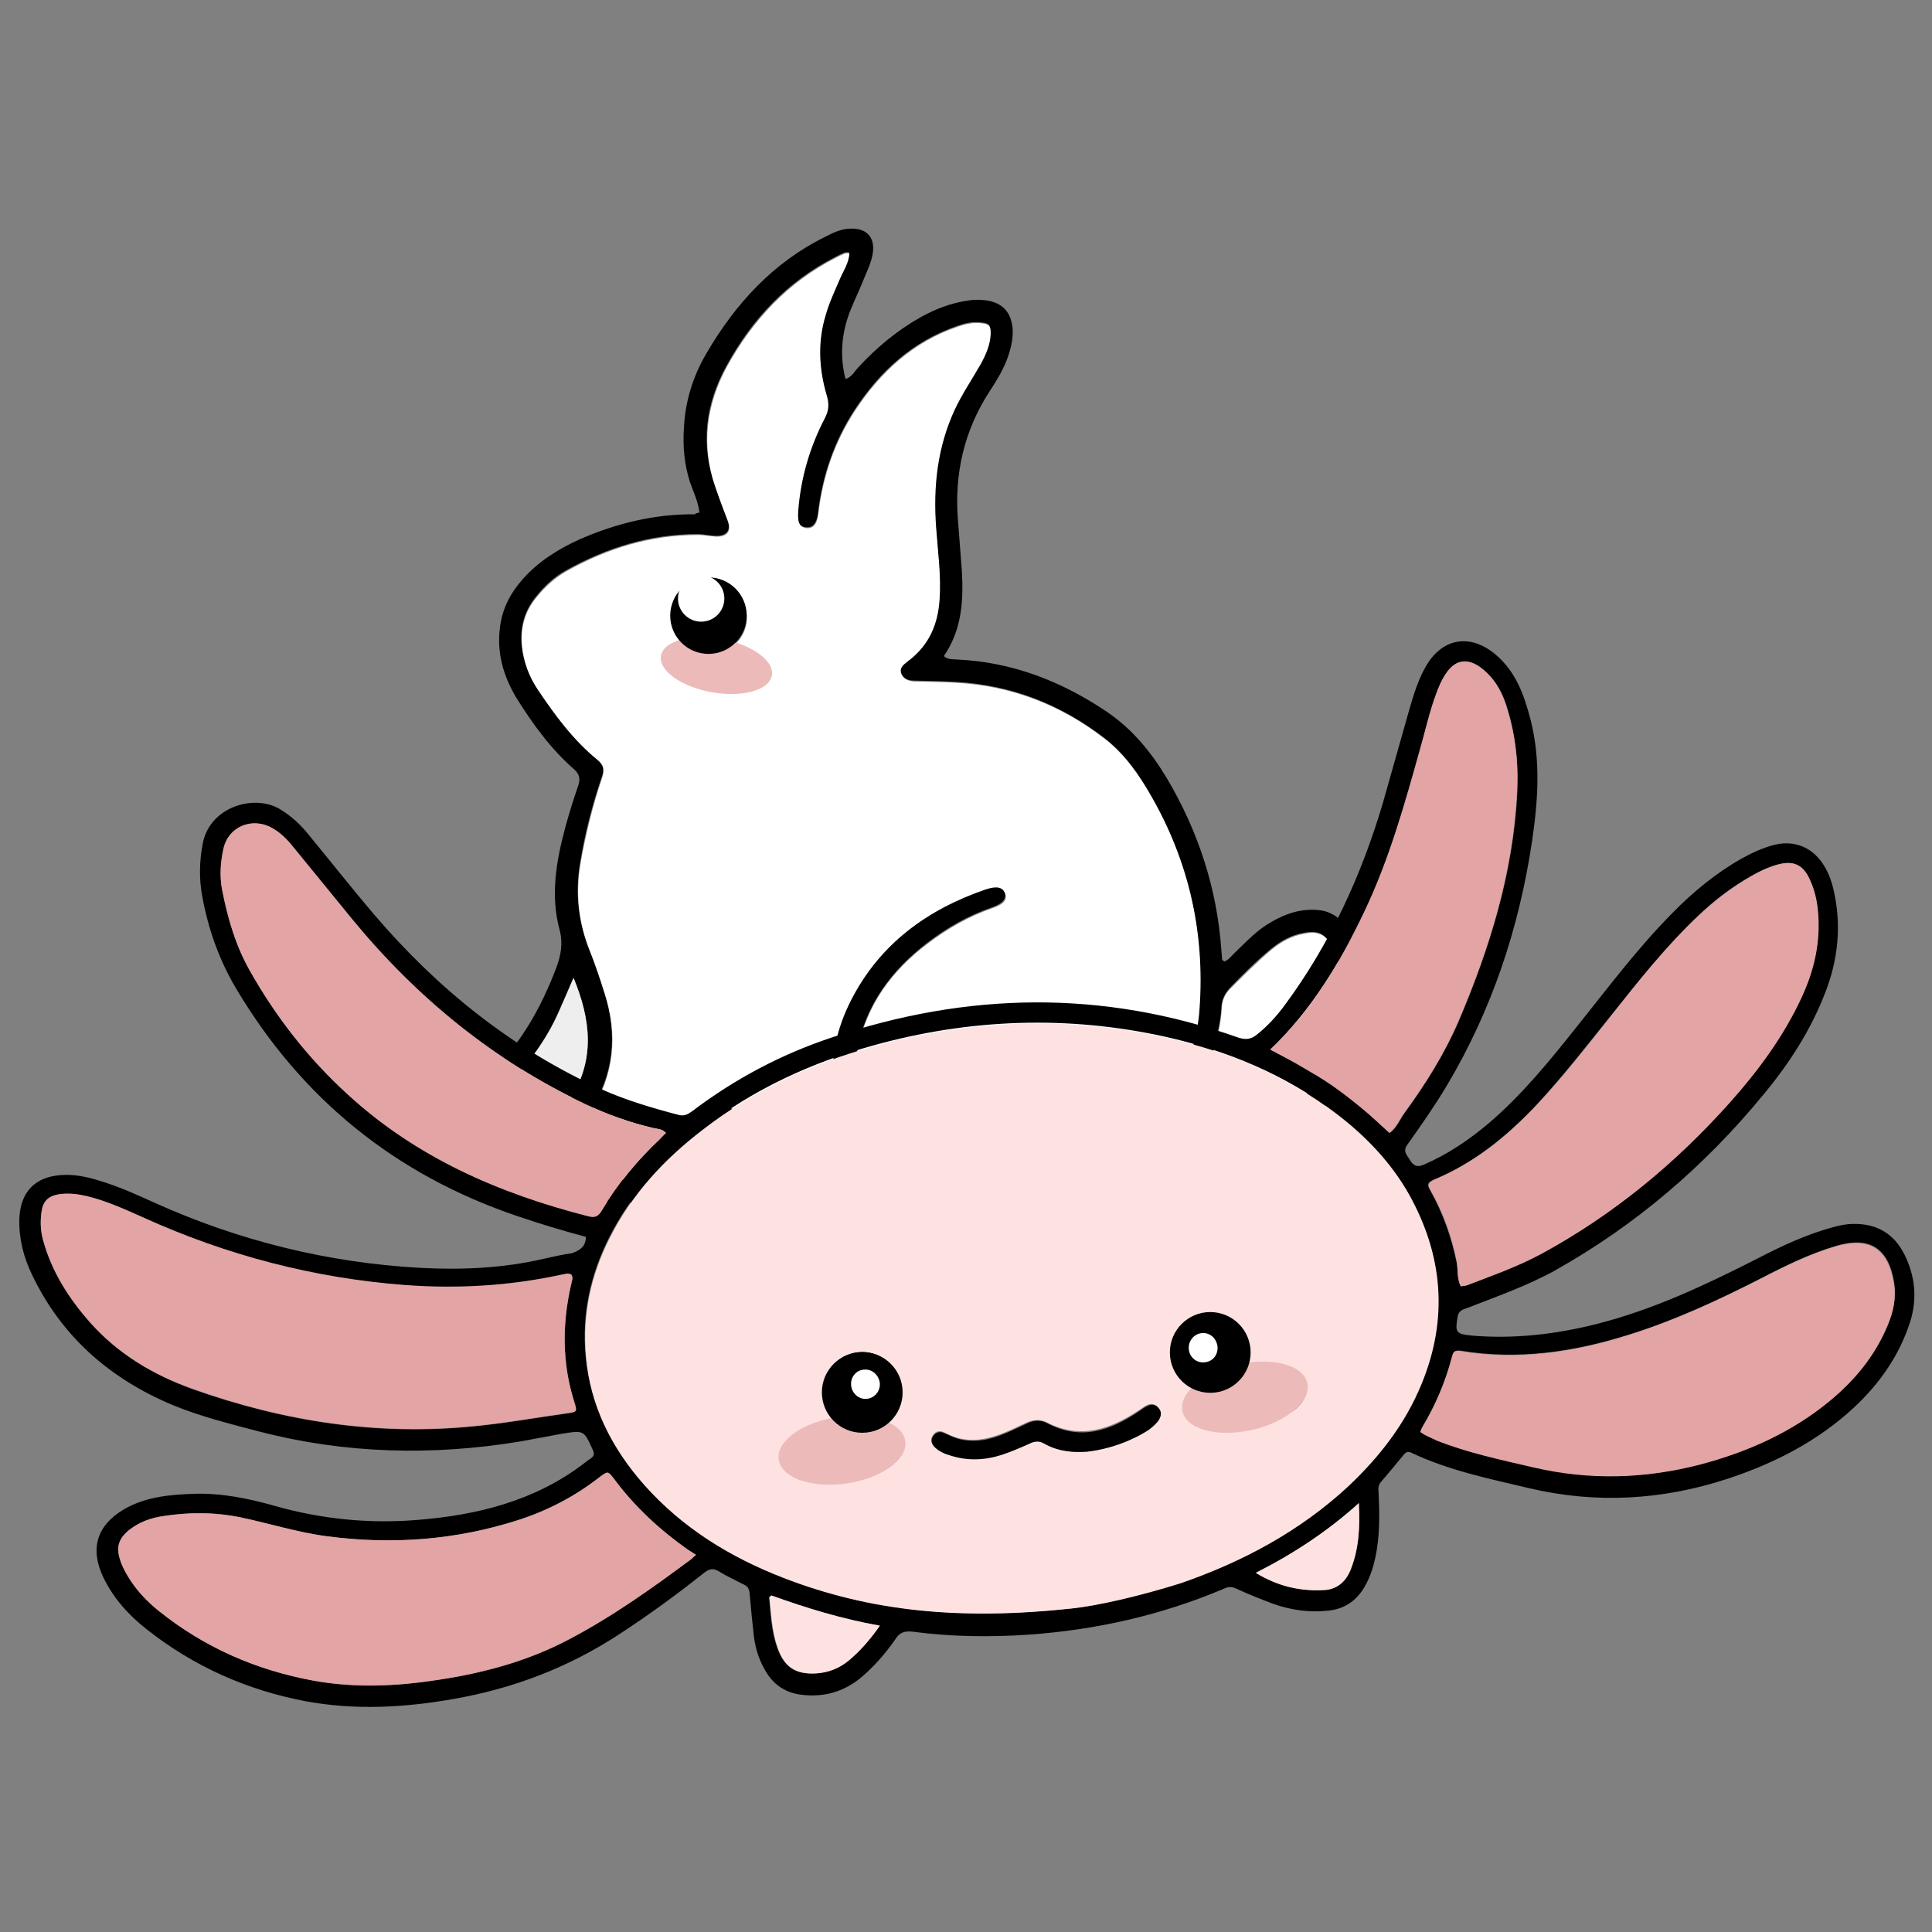
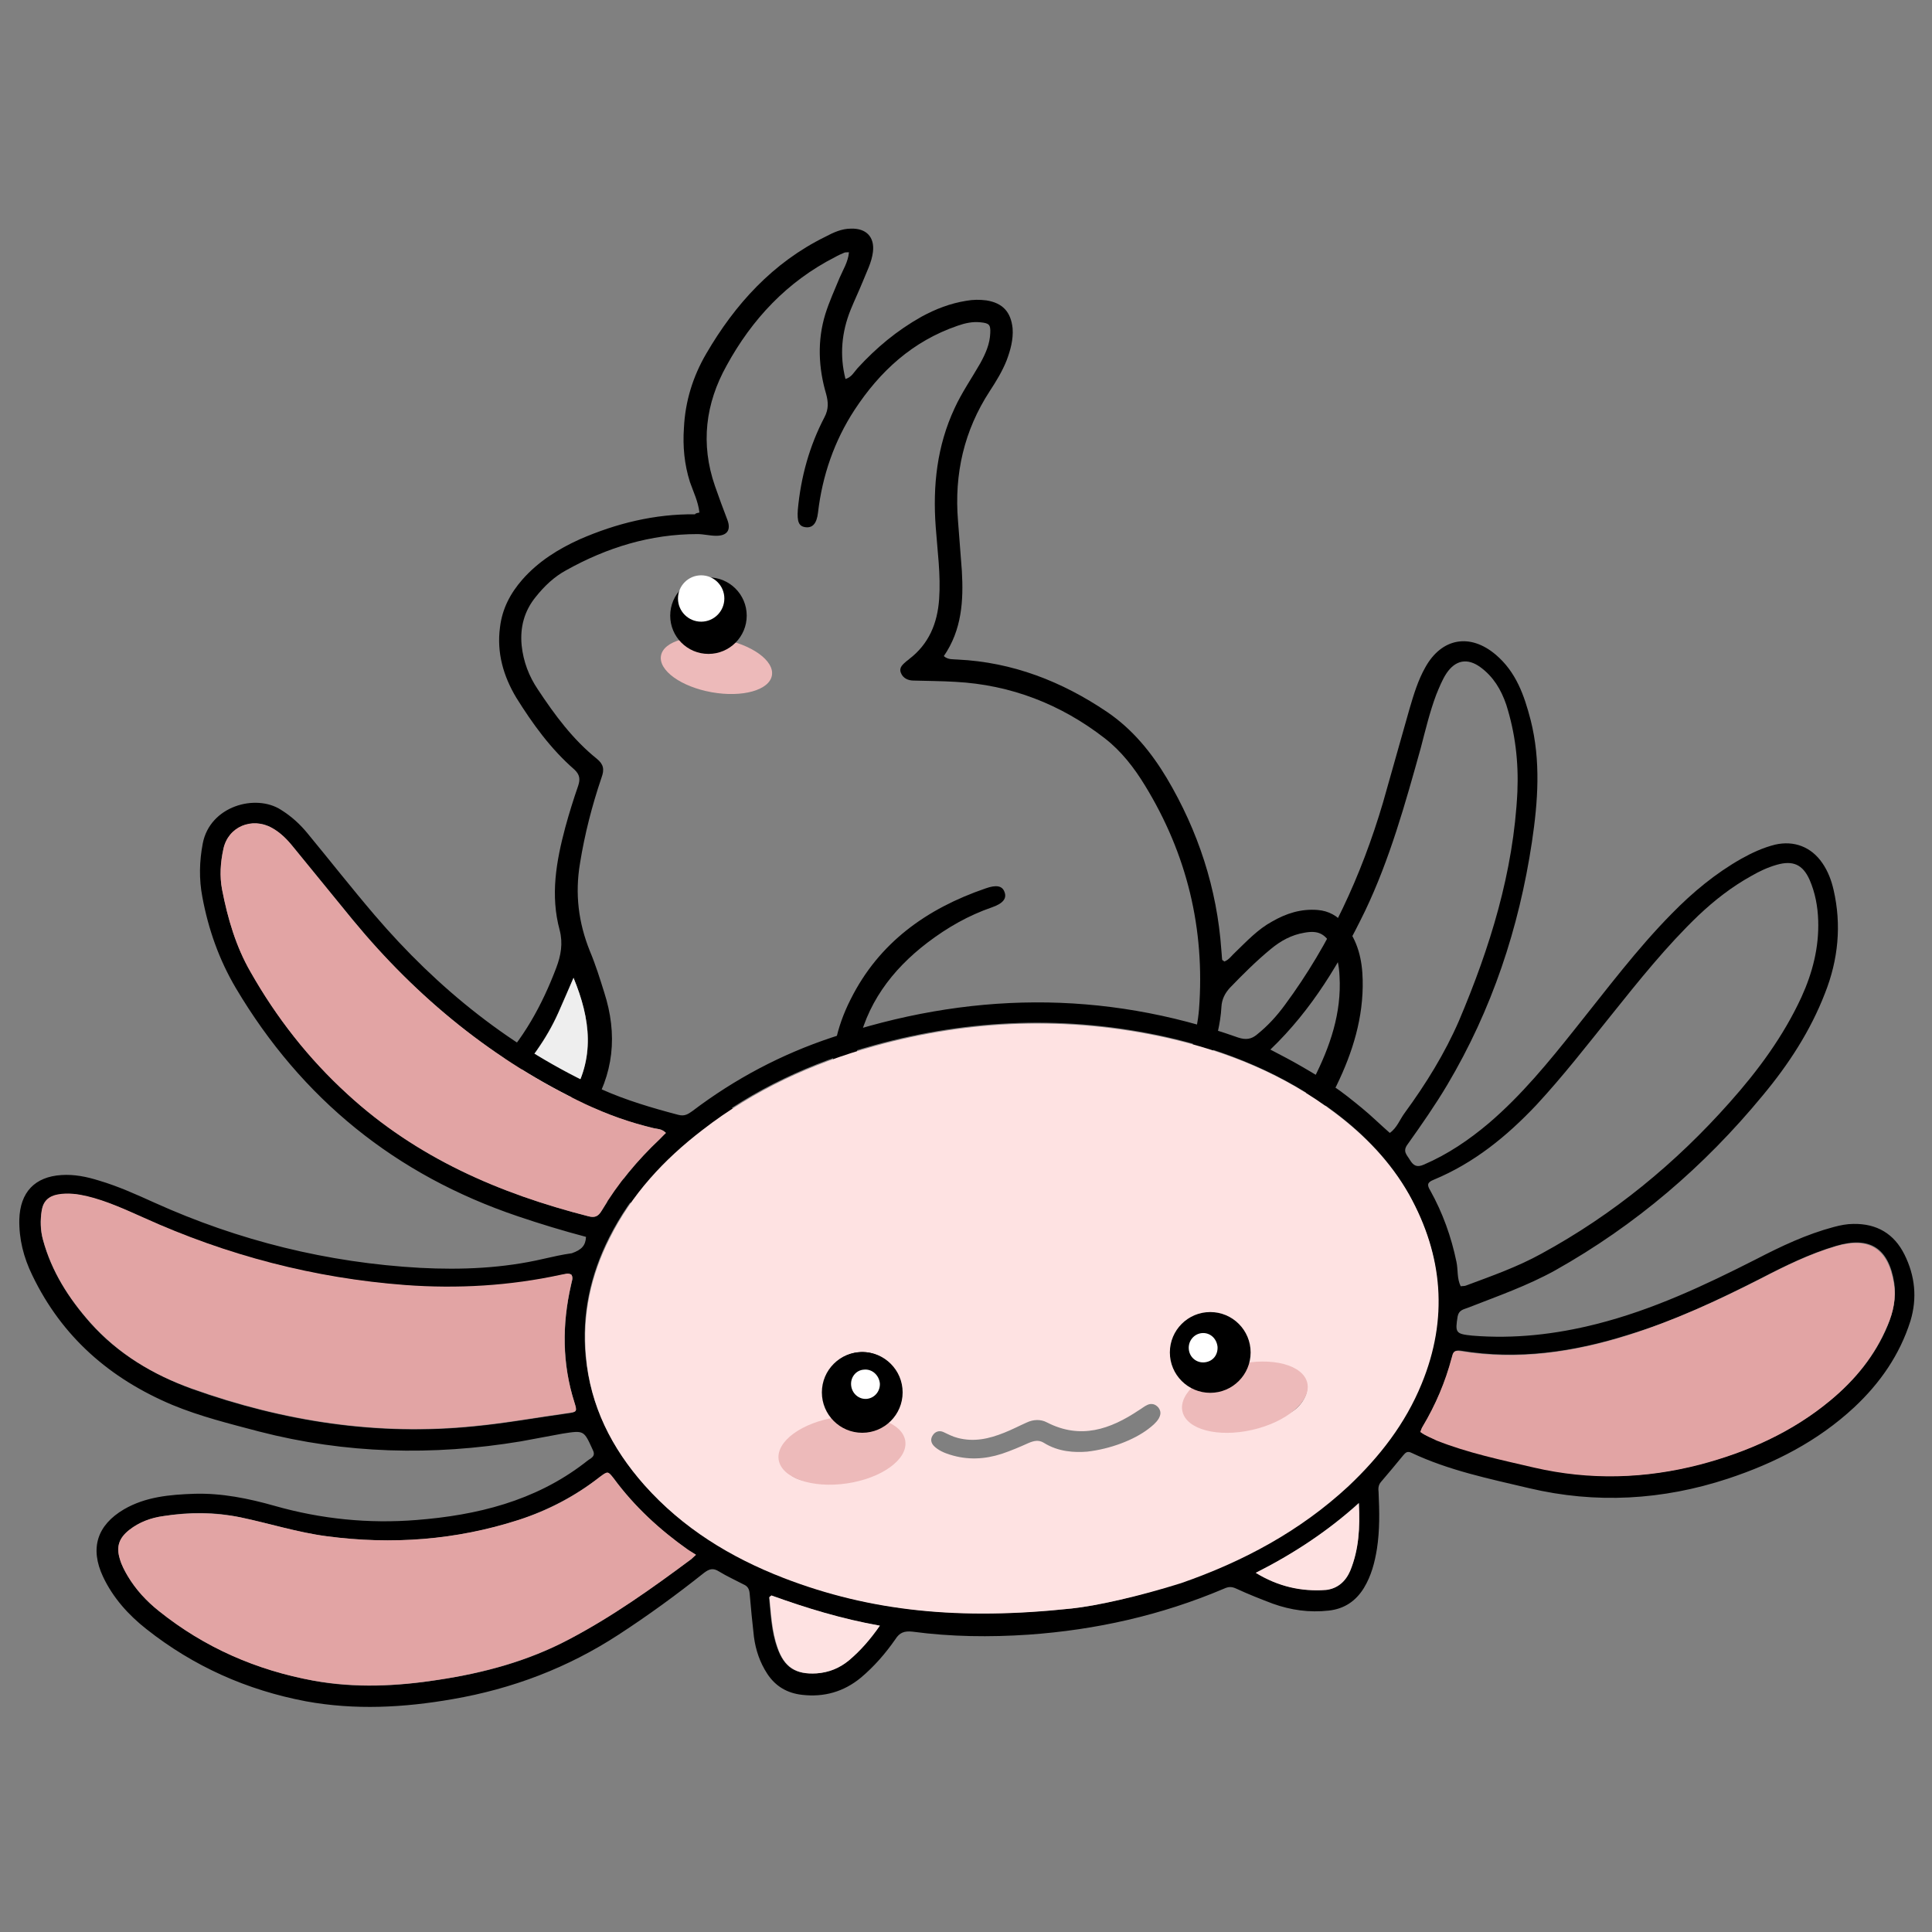
<svg xmlns="http://www.w3.org/2000/svg" version="1.1" id="Layer_1" x="0px" y="0px" viewBox="0 0 500 500" style="enable-background:new 0 0 500 500;" xml:space="preserve">
  <rect x="0" y="0" width="500" height="500" fill="#808080" stroke="none" />
  <style type="text/css">
	.st0{fill:#FFFFFF;}
	.st1{fill:#EEEEEE;}
	.st2{fill:#EDBABA;}
	.st3{fill:#FEE2E2;}
	.st4{fill:#E2A4A4;}
</style>
  <g id="Layer_1_00000101816925450364579460000016691051822135193745_">
    <g>
      <g>
        <g>
          <path d="M181.01,132.65c-0.33-2.89-1.56-5.34-2.45-7.89c-1.45-4.56-1.89-9.23-1.56-14.01c0.33-6.89,2.33-13.34,5.78-19.23      c7.45-12.79,17.23-23.57,30.8-30.24c2.11-1.11,4.22-2.11,6.67-2.11c3.89-0.11,6.12,2.11,5.67,6c-0.33,2.78-1.67,5.23-2.67,7.78      c-1,2.45-2.11,4.78-3.11,7.23c-2.33,5.78-2.89,11.79-1.33,17.9c1.56-0.44,2.22-1.78,3.11-2.78c4.89-5.34,10.23-9.78,16.57-13.34      c3.67-2,7.45-3.45,11.56-4.11c1.78-0.33,3.45-0.33,5.23-0.11c4.22,0.67,6.34,3,6.78,7.23c0.22,2.89-0.56,5.67-1.56,8.34      c-1.11,2.78-2.67,5.34-4.34,7.89c-6.67,10.23-9.23,21.46-8.23,33.58c0.33,4.34,0.67,8.67,1,13.01c0.44,7.67,0,15.23-4.67,22.01      c1.11,1,2.45,0.78,3.56,0.89c14.23,0.67,27.02,5.67,38.69,13.56c6.56,4.45,11.45,10.45,15.45,17.12      c8.12,13.68,13.01,28.57,14.12,44.47c0.11,0.89,0.11,1.78,0.22,2.56c0,0.11,0.22,0.11,0.56,0.44c1.22-0.44,1.89-1.56,2.89-2.45      c3-2.89,5.78-5.89,9.45-7.89c3.67-2.11,7.45-3.34,11.79-3c2.89,0.22,5.23,1.56,7,3.78c3.45,4.22,4.56,9.12,4.67,14.34      c0.22,9.67-2.56,18.68-6.78,27.35c-6.34,12.9-15.68,23.01-28.69,29.46c-4.45,2.22-9.01,3.67-14.01,3.11      c-1.22-0.11-1.89,0.33-2.56,1.11c-1,1.11-2,2.22-3,3.34c-4.78,5.56-11.01,8.67-17.9,10.12c-10.34,2.33-20.68,2.67-31.24,1.22      c-8.67-1.11-17.12-3.22-25.24-6.56c-1.89-0.78-3.56-1.78-5.34-2.78c-2.45-1.45-4.11-3.34-3.78-6.34c0.11-1.56-0.44-2-1.89-2.11      c-2.78,0-5.45-0.67-8.01-1.67c-1.67-0.67-3.11-1.56-4.45-2.78c-3.34-3.11-3.45-5.89-0.33-9.34c0.33-0.33,0.67-0.67,0.78-1.56      c-4.45-1-8.89-1.89-13.12-3.67c-1.45-0.67-2,0.67-2.67,1.45c-3.22,3.78-6.34,7.67-9.56,11.45c-3.34,4-7.78,5.78-12.9,5.89      c-6,0.11-11.67-1.33-16.79-4.34c-4.34-2.56-5.34-5.34-3.56-10.12c0.44-1,0.78-2.11,1.22-3.11c0.11-0.22,0-0.44-0.11-1      c-2-0.11-4.11-0.11-6.12-0.22c-2.67-0.11-5.23-0.67-7.56-1.78c-4.11-1.89-5.67-6.12-3.78-10.34c0.67-1.56,1.67-2.78,2.89-3.89      c7.23-7.45,12.12-16.34,15.79-26.02c1.22-3.22,1.78-6.34,0.89-9.78c-2.45-9.01-0.89-17.79,1.45-26.57      c1-3.67,2.11-7.23,3.34-10.78c0.56-1.67,0.44-2.89-1-4.22c-6.12-5.34-10.78-11.79-15.01-18.57c-3.34-5.56-5.11-11.67-4.22-18.23      c0.56-4.78,2.67-8.78,5.78-12.34c4.11-4.67,9.23-7.89,14.9-10.45c9.45-4.11,19.35-6.56,29.8-6.45      C179.9,132.87,180.45,132.76,181.01,132.65z M306.98,307.43c3-0.33,5.45-1.33,7.78-2.56c11.34-5.67,19.57-14.45,25.24-25.68      c4.22-8.34,7.23-17.01,6.67-26.57c-0.11-2.78-0.67-5.45-2-7.89c-1.78-3.11-3.56-4-7.12-3.34c-3.34,0.56-6.12,2.11-8.67,4.22      c-3.78,3.11-7.23,6.56-10.56,10.01c-1.33,1.45-2.11,3-2.22,5c-0.22,4.34-1.45,8.67-2.56,12.79c-1.11,4.11-2.67,8.01-4.11,12.01      c-0.56,1.56-1.45,2.67-3.34,2.22c-1.56-0.44-2.11-1.78-1.56-4c0.33-1.22,0.78-2.33,1.22-3.56c2-6.23,4-12.34,4.56-18.9      c1.56-20.79-3.11-40.14-14.01-57.93c-2.78-4.56-6.12-8.89-10.45-12.23c-11.34-8.78-24.24-13.79-38.58-14.56      c-3.56-0.22-7.23-0.22-10.78-0.33c-1.45,0-2.78-0.56-3.34-2c-0.56-1.45,0.56-2.22,1.56-3.11c0.22-0.11,0.44-0.33,0.56-0.44      c5.11-3.89,7.34-9.23,7.78-15.57c0.44-6.23-0.44-12.45-0.89-18.68c-0.78-10.67,0.33-20.9,4.89-30.69      c1.89-4.11,4.45-7.78,6.67-11.67c1.33-2.45,2.45-4.89,2.56-7.78c0.11-2.22-0.33-2.56-2.56-2.78c-2-0.22-4,0.22-5.89,0.89      c-11.67,4-20.12,11.79-26.68,21.79c-5.23,8.01-8.34,17.01-9.45,26.57c-0.33,2.89-1.45,4-3.22,3.78c-1.78-0.22-2.22-1.45-2-4.56      c0.78-8.45,3-16.46,6.89-23.9c1.11-2.11,1-3.89,0.44-6c-2-6.78-2.33-13.79-0.22-20.68c1-3.22,2.45-6.34,3.67-9.34      c0.89-2.11,2.22-4.11,2.45-6.67c-0.56,0-1,0-1.22,0.11c-0.78,0.33-1.56,0.67-2.33,1.11c-12.45,6.34-21.57,16.12-28.13,28.13      c-5.45,9.78-6.78,20.24-3,31.13c1,2.89,2.11,5.89,3.22,8.78c1,2.67-0.11,4.11-2.89,4.11c-1.67,0-3.22-0.44-4.89-0.44      c-12.12,0-23.35,3.45-33.91,9.34c-3.11,1.67-5.67,4.11-7.89,6.89c-3,3.67-4.11,7.89-3.67,12.56c0.44,4.22,1.89,8.01,4.22,11.45      c4.34,6.56,9.01,12.9,15.23,17.9c1.78,1.45,2,2.78,1.22,4.89c-2.45,7.23-4.34,14.56-5.56,22.13      c-1.33,7.89-0.44,15.34,2.56,22.79c1.45,3.45,2.56,7,3.67,10.56c3.56,11.01,2.56,21.35-3.78,31.13      c-2.11,3.22-3.67,6.78-5.23,10.34c-0.78,1.67-0.33,2.78,1.33,3.56c3.34,1.67,6.89,2.89,10.67,3.22c5.23,0.44,9.56-1,12.9-5.23      c3.34-4.22,7-8.12,10.45-12.23c2-2.22,2.78-2.56,5.45-1.33c4,1.78,8.23,2.89,12.45,3.89c5.78,1.45,11.67,1.56,17.79,0.22      c-1.22-2.89-2.22-5.67-2.56-8.45c-1.11-8.23,0.67-16.01,4.34-23.24c7.34-14.68,19.68-23.46,34.91-28.69      c2.78-1,4.34-0.67,4.89,0.89c0.67,1.67-0.33,3-3.22,4c-6.12,2.11-11.56,5.23-16.68,9.12c-9.34,7.12-16.01,16.12-18.23,27.8      c-1.67,8.78,0.22,16.34,7.56,22.01c2.33,1.78,4.78,3.56,7.34,5.11c1.67,1,4,2,3.56,4.34c-0.44,2.78-3,2.89-5.34,3.11      c-3.45,0.33-6.89,0.89-10.12,2.56c-1.56,0.78-3,1.67-4.22,3.11c-0.89,1-0.89,2,0.44,2.78c1,0.56,2,1.11,3,1.56      c4.11,2.11,8.67,3.34,13.12,4.45c13.56,3.56,27.35,4.11,41.14,1.11c5.78-1.33,11.01-3.89,15.12-8.34      c3.67-3.89,7.45-7.78,10.67-12.01c0.67-0.78,1.22-1.56,2.11-2c1.22-0.56,2.45-0.56,3.34,0.56c0.89,1,0.56,2-0.11,3      C308.76,304.54,307.54,305.54,306.98,307.43z M148.43,253.06c-1.56,3.45-2.78,6.34-4,9.12c-3.11,6.89-7.56,12.9-12.67,18.46      c-2.89,3.11-2.33,4.45,1.78,5.45c3.45,0.78,6.89,0.44,10.45,0.44c1.89,0,2.89-0.89,3.78-2.45      C154.1,273.96,152.88,263.84,148.43,253.06z M202.58,301.98c1.22,1.78,3,2.45,4.78,2.89c3.34,0.89,6.67,0.78,10.01,1.11      c0.67,0.11,1.22,0,1.78-0.33c2.89-1.89,6.12-3.22,9.67-4.34c-2.22-1.89-4-3.45-5.78-5.23c-0.78-0.78-1.56-1-2.67-0.67      c-3.78,0.89-7.56,1.45-11.45,1.33c-1,0-1.89,0.22-2.56,1.11C205.25,299.31,204.03,300.54,202.58,301.98z" />
-           <path class="st0" d="M306.98,307.43c0.56-1.89,1.78-2.89,2.56-4.11c0.67-1,1-2,0.11-3c-1-1.11-2.11-1.11-3.34-0.56      c-1,0.44-1.56,1.22-2.11,2c-3.34,4.22-7,8.12-10.67,12.01c-4.11,4.45-9.34,7.12-15.12,8.34c-13.79,3-27.46,2.45-41.14-1.11      c-4.45-1.22-8.89-2.45-13.12-4.45c-1-0.56-2-1-3-1.56c-1.33-0.67-1.33-1.67-0.44-2.78c1.11-1.33,2.67-2.33,4.22-3.11      c3.11-1.67,6.56-2.22,10.12-2.56c2.33-0.22,4.89-0.33,5.34-3.11c0.33-2.33-1.89-3.22-3.56-4.34c-2.56-1.56-5-3.34-7.34-5.11      c-7.45-5.67-9.23-13.23-7.56-22.01c2.22-11.79,8.89-20.79,18.23-27.8c5.11-3.89,10.56-7,16.68-9.12c3-1,4-2.33,3.22-4      c-0.67-1.45-2.11-1.78-4.89-0.89c-15.23,5.23-27.46,14.12-34.91,28.69c-3.67,7.23-5.56,15.01-4.34,23.24      c0.44,2.89,1.33,5.56,2.56,8.45c-6.12,1.33-12.01,1.11-17.79-0.22c-4.22-1-8.45-2.11-12.45-3.89c-2.67-1.22-3.56-0.89-5.45,1.33      c-3.56,4-7.12,8.01-10.45,12.23c-3.34,4.22-7.67,5.67-12.9,5.23c-3.78-0.33-7.34-1.56-10.67-3.22c-1.67-0.89-2-1.89-1.33-3.56      c1.56-3.56,3.11-7.12,5.23-10.34c6.34-9.78,7.34-20.24,3.78-31.13c-1.11-3.56-2.33-7.12-3.67-10.56      c-3-7.34-3.89-14.9-2.56-22.79c1.33-7.56,3.11-14.9,5.56-22.13c0.78-2.11,0.56-3.45-1.22-4.89c-6.12-5-10.78-11.34-15.23-17.9      c-2.33-3.45-3.78-7.23-4.22-11.45c-0.44-4.67,0.67-8.89,3.67-12.56c2.22-2.78,4.78-5.11,7.89-6.89      c10.56-5.89,21.68-9.34,33.91-9.34c1.67,0,3.22,0.33,4.89,0.44c2.78,0,3.89-1.45,2.89-4.11c-1.11-2.89-2.22-5.78-3.22-8.78      c-3.78-10.9-2.33-21.24,3-31.13c6.67-12.01,15.68-21.79,28.13-28.13c0.78-0.44,1.56-0.78,2.33-1.11      c0.33-0.11,0.67-0.11,1.22-0.11c-0.11,2.56-1.56,4.56-2.45,6.67c-1.33,3.11-2.78,6.12-3.67,9.34      c-2.11,6.89-1.78,13.79,0.22,20.68c0.67,2.11,0.67,3.89-0.44,6c-3.89,7.45-6.23,15.45-6.89,23.9c-0.22,3,0.22,4.22,2,4.56      c1.78,0.22,2.89-0.89,3.22-3.78c1.11-9.56,4.22-18.57,9.45-26.57c6.56-10.01,15.12-17.9,26.68-21.79      c1.89-0.67,3.89-1.11,5.89-0.89c2.22,0.22,2.56,0.67,2.56,2.78c-0.11,2.78-1.22,5.34-2.56,7.78c-2.22,3.89-4.78,7.67-6.67,11.67      c-4.56,9.78-5.67,20.01-4.89,30.69c0.44,6.23,1.33,12.34,0.89,18.68c-0.44,6.34-2.67,11.56-7.78,15.57      c-0.22,0.11-0.44,0.33-0.56,0.44c-1,0.78-2.11,1.56-1.56,3.11c0.56,1.45,1.89,1.89,3.34,2c3.67,0.11,7.23,0.11,10.78,0.33      c14.45,0.78,27.24,5.78,38.58,14.56c4.34,3.34,7.56,7.56,10.45,12.23c10.9,17.79,15.57,37.14,14.01,57.93      c-0.44,6.45-2.56,12.67-4.56,18.9c-0.33,1.22-0.89,2.33-1.22,3.56c-0.56,2.22,0,3.56,1.56,4c1.89,0.44,2.78-0.67,3.34-2.22      c1.45-4,2.89-8.01,4.11-12.01c1.22-4.22,2.33-8.45,2.56-12.79c0.11-2,0.78-3.56,2.22-5c3.45-3.45,6.89-6.89,10.56-10.01      c2.56-2.11,5.34-3.67,8.67-4.22c3.56-0.67,5.34,0.22,7.12,3.34c1.33,2.45,1.89,5.11,2,7.89c0.56,9.56-2.45,18.12-6.67,26.57      c-5.67,11.23-13.9,20.01-25.24,25.68C312.32,305.98,309.98,306.98,306.98,307.43z M177.12,154c0.78-0.33,1.33-1,0.67-1.56      c-0.33-0.33-1,0.33-1.33,0.89c-0.11,0.11-0.11,0.22-0.11,0.33c-3.22,5.11-3,8.12,0.78,13.34c-0.33,0.22-0.67,0.44-1,0.56      c-4.11,2.33-4.22,5.45-0.33,7.89c0.78,0.44,1.56,0.78,2.45,1c2.89,0.56,5.89,1.22,8.78,1.67c2.78,0.33,5.45,0.11,8.12-0.89      c3.22-1.33,3.56-4.56,1-6.78c-2-1.78-4.56-2-6.89-2.56c0.67-0.78,1.33-1.45,2-2.22c2.67-3.45,2.67-7.89,0.11-11.34      c-1.67-2.22-3.78-3.45-6.45-4c-1.22-0.56-2.33-0.33-3.45,0.56c1.11,0.67,2.33,0.78,3.56,0.89c3,2.33,3.56,5,1.89,7.56      c-1.56,2.33-4.67,3.11-7.23,1.67C177.12,159.56,176.45,157.67,177.12,154z" />
          <path class="st1" d="M148.43,253.06c4.45,10.78,5.56,20.9-0.56,30.91c-0.89,1.56-1.89,2.45-3.78,2.45c-3.45,0-7,0.33-10.45-0.44      c-4.22-1-4.67-2.22-1.78-5.45c5.11-5.56,9.56-11.45,12.67-18.46C145.77,259.29,146.99,256.51,148.43,253.06z" />
          <path class="st1" d="M202.58,301.98c1.33-1.56,2.67-2.78,3.67-4.11c0.67-0.89,1.56-1.11,2.56-1.11      c3.89,0.11,7.67-0.44,11.45-1.33c1.11-0.22,1.89-0.11,2.67,0.67c1.78,1.67,3.67,3.22,5.78,5.23c-3.56,1.11-6.78,2.33-9.67,4.34      c-0.56,0.33-1.11,0.44-1.78,0.33c-3.34-0.33-6.67-0.22-10.01-1.11C205.58,304.43,203.8,303.76,202.58,301.98z" />
          <ellipse transform="matrix(0.176 -0.985 0.985 0.176 -16.886 324.406)" class="st2" cx="185.25" cy="172.28" rx="7" ry="14.57" />
          <circle cx="183.35" cy="159.33" r="9.9" />
          <circle class="st0" cx="181.46" cy="154.89" r="6" />
        </g>
      </g>
    </g>
  </g>
  <g id="Layer_2_00000146490445881832678780000000928393151786901664_">
    <g>
      <g>
        <g>
          <path d="M151.66,320.1c-5.89-1.56-11.79-3.34-17.68-5.34c-31.58-10.67-55.92-30.35-72.94-59.04      c-4.34-7.34-7.12-15.23-8.67-23.57c-0.89-4.67-0.78-9.23,0.11-13.9c1.89-9.67,13.68-12.9,20.24-8.67      c2.67,1.67,4.89,3.67,6.89,6.12c5.78,7,11.45,14.23,17.34,21.12c16.34,19.12,35.58,34.58,58.59,45.03      c6.45,2.89,13.23,4.89,20.01,6.67c1.67,0.44,2.56-0.22,3.67-1c11.01-8.34,23.01-14.68,36.02-19.01      c35.02-11.79,70.05-12.45,105.18,0c2,0.67,3.45,0.44,4.89-0.78c2.78-2.22,5.11-4.78,7.23-7.67      c11.67-15.79,19.79-33.47,25.35-52.26c2.33-8.12,4.56-16.23,6.89-24.35c1.11-3.78,2.22-7.45,4.11-10.78      c4.22-7.56,11.56-8.89,18.23-3.22c5.23,4.45,7.34,10.45,9.01,16.9c2.67,10.56,1.89,21.12,0.33,31.58      c-3.34,22.24-10.34,43.36-21.9,62.82c-3.11,5.23-6.67,10.34-10.23,15.34c-1.45,1.89-0.22,2.78,0.56,4.11      c0.89,1.45,1.78,2,3.56,1.22c6.23-2.67,11.79-6.45,16.9-10.78c8.45-7.23,15.45-15.79,22.35-24.46      c8.12-10.12,15.9-20.57,25.02-29.8c5.34-5.45,11.23-10.34,17.9-14.12c2.78-1.56,5.67-2.89,8.78-3.67      c4.89-1.11,9.34,0.56,12.23,4.78c1.45,2.11,2.33,4.45,2.89,6.89c2.11,9.12,1.22,18.12-2.22,26.8      c-3.78,9.78-9.45,18.46-16.12,26.46c-15.12,18.35-32.91,33.58-53.7,45.25c-7.23,4-14.9,6.67-22.57,9.67      c-1.11,0.44-2.33,0.56-2.67,2.22c-0.67,4.22-0.56,4.56,3.78,5c10.9,0.89,21.57-0.33,32.13-3c14.56-3.67,28.02-10.01,41.36-16.79      c6.45-3.34,13.01-6.45,20.12-8.34c1.67-0.44,3.34-0.78,5-0.78c6.12-0.11,10.56,2.56,13.23,7.89c2.78,5.56,3.34,11.34,1.56,17.23      c-2.78,8.78-7.89,16.12-14.56,22.35c-9.45,8.78-20.57,14.45-32.69,18.46c-16.9,5.56-34.13,6.56-51.48,2.45      c-10.34-2.45-20.68-4.56-30.35-9.12c-1.11-0.56-1.56-0.11-2.22,0.67c-1.89,2.33-3.78,4.56-5.67,6.78      c-0.78,0.89-0.78,1.78-0.67,2.78c0.22,4.89,0.33,9.78-0.44,14.68c-0.56,3.45-1.45,6.89-3.34,10.01      c-2.11,3.45-5.11,5.45-9.12,5.89c-5,0.56-9.78-0.11-14.45-1.78c-3.22-1.22-6.34-2.45-9.45-3.89c-1.22-0.56-2-0.56-3.22,0      c-16.23,6.89-33.13,10.67-50.59,11.9c-10.01,0.67-20.01,0.56-30.02-0.78c-2.11-0.22-3.34,0.22-4.45,2      c-2.56,3.67-5.45,7-8.89,9.9c-4.45,3.67-9.56,5.11-15.23,4.45c-3.89-0.44-6.89-2.22-9.01-5.45c-1.89-2.89-3-6.12-3.45-9.56      c-0.44-3.78-0.78-7.45-1.11-11.23c-0.11-1.22-0.56-1.89-1.56-2.33c-2.11-1.11-4.34-2.11-6.34-3.34c-1.56-1-2.56-0.67-3.89,0.33      c-7.12,5.67-14.45,11.01-22.13,16.01c-13.12,8.56-27.46,14.01-42.92,16.68c-12.67,2.22-25.35,2.89-38.02,0.56      c-15.23-2.89-29.02-9.01-41.25-18.68c-4.67-3.67-8.67-8.12-11.23-13.56c-3.45-7.34-1.56-13.34,5.45-17.46      c5.56-3.22,11.79-3.78,18.12-4c7.12-0.22,14.12,1.22,20.79,3.11c12.12,3.45,24.46,4.67,36.8,3.67      c15.57-1.22,30.58-4.89,43.36-14.68c0.56-0.44,1.11-0.89,1.67-1.22c0.78-0.56,1.11-1.11,0.56-2.22      c-2.33-5.11-2.22-5.11-7.89-4.22c-3.56,0.67-7.12,1.33-10.78,2c-22.79,3.78-45.36,3.22-67.71-2.56      c-7.56-2-15.23-3.89-22.46-6.89C28.47,356.79,16.02,346.01,8.34,330c-2.22-4.56-3.45-9.34-3.34-14.45c0.22-7,4-11.01,10.9-11.45      c3.34-0.22,6.56,0.44,9.78,1.45c4.89,1.45,9.56,3.56,14.23,5.67c21.9,9.9,44.92,15.57,68.82,16.9      c10.67,0.56,21.46,0.11,31.91-2.33c2.45-0.56,4.89-1.11,7.34-1.45C150.55,323.44,151.55,322.33,151.66,320.1z M277.3,416.28      c6.34-0.67,17.46-3.11,28.24-6.78c16.12-5.56,30.8-13.45,43.36-25.13c8.12-7.56,14.79-16.12,18.9-26.46      c6.89-16.79,5.56-33.13-3.22-48.92c-4.78-8.45-11.45-15.34-19.12-21.12c-13.12-9.9-28.02-16.01-43.92-19.57      c-25.24-5.56-50.48-4.67-75.38,2.22c-16.12,4.45-31.13,11.34-44.47,21.68c-9.9,7.67-18.35,16.79-24.02,28.02      c-4.89,9.67-7.12,19.9-6.12,30.69c1.22,12.79,6.67,23.79,15.12,33.24c9.9,11.12,22.24,18.68,36.02,24.02      C225.26,417.05,248.5,419.28,277.3,416.28z M147.88,329.89c-0.89-0.56-1.78,0-2.67,0.11c-13.34,3-26.8,3.78-40.36,2.67      c-23.57-1.78-46.14-7.67-67.71-17.46c-4.78-2.22-9.56-4.34-14.68-5.56c-2.45-0.67-4.89-0.89-7.45-0.44      c-2.56,0.44-3.89,1.67-4.22,4.22c-0.44,2.45-0.33,5,0.33,7.45c2.22,8.23,6.67,15.12,12.23,21.46      c7.23,8.12,16.34,13.45,26.35,17.12c23.68,8.45,48.03,12.23,73.16,9.67c8.01-0.78,16.01-2.22,24.02-3.34      c2.45-0.33,2.45-0.44,1.78-2.78c-3.11-10.01-3.22-20.12-0.89-30.35C147.99,331.56,148.43,330.78,147.88,329.89z M180.12,402.38      c-1-0.67-1.56-1-2.11-1.33c-7.34-5.11-13.79-11.12-19.12-18.35c-1.56-2-1.56-2-3.67-0.44c-6.34,4.89-13.34,8.56-21.01,11.12      c-16.23,5.23-32.69,6.45-49.59,4.22c-7.56-1-14.9-3.34-22.35-4.89c-6.67-1.45-13.34-1.45-20.01-0.33      c-3.22,0.44-6.23,1.56-8.78,3.56c-2.67,2.11-3.45,4.34-2.45,7.56c0.44,1.56,1.22,3,2,4.34c2.11,3.56,4.89,6.56,8.12,9.12      c11.79,9.45,25.24,15.23,40.03,18.01c10.78,2,21.57,1.45,32.24-0.22c11.79-1.78,23.13-4.78,33.8-10.45      c11.23-5.89,21.46-13.23,31.69-20.79C179.12,403.27,179.34,403.05,180.12,402.38z M378.03,332.89c0.56-0.11,1,0,1.45-0.22      c6.56-2.45,13.23-4.78,19.46-8.23c18.57-10.12,34.69-23.35,48.7-39.14c7.34-8.23,13.9-17.12,18.57-27.24      c2.89-6.34,4.56-12.9,4.34-19.79c-0.11-3.67-0.78-7.23-2.22-10.56c-1.78-4-4.34-5.11-8.56-3.89c-2.33,0.67-4.45,1.67-6.56,2.89      c-5,2.78-9.45,6.23-13.68,10.23c-8.23,7.89-15.34,16.79-22.46,25.68c-6.34,7.89-12.56,15.9-19.46,23.35      c-7.67,8.12-16.12,15.01-26.57,19.35c-1.67,0.67-1.78,1.33-0.89,2.78c3.22,5.78,5.45,12.01,6.78,18.46      C377.36,328.55,377.03,330.89,378.03,332.89z M367.58,370.58c1.33,1,2.89,1.56,4.34,2.11c8.23,3.22,16.79,5,25.24,7      c14.34,3.34,28.69,3,42.92-0.78c12.34-3.22,23.79-8.34,33.69-16.57c6.45-5.34,11.56-11.56,14.79-19.35      c1.45-3.56,2.22-7.12,1.67-11.01c-1.45-9.01-6.34-12.12-15.01-9.56c-6.78,2-13.12,5.11-19.35,8.34      c-11.12,5.67-22.46,11.01-34.47,14.68c-14.12,4.45-28.57,6.56-43.36,4.11c-1.67-0.22-1.89,0.44-2.22,1.67      c-1.67,6.34-4.22,12.23-7.56,17.9C367.91,369.69,367.8,370.14,367.58,370.58z M172.34,293.2c-1.11-1.11-2.11-1-3.11-1.22      c-6.12-1.45-12.01-3.45-17.68-6.23c-23.79-11.23-43.58-27.46-60.26-47.7c-5.11-6.23-10.23-12.56-15.34-18.79      c-1.56-1.89-3.34-3.78-5.56-5c-5.11-2.89-11.34-0.22-12.56,5.45c-0.78,3.45-1,7-0.33,10.56c1.45,7.45,3.56,14.68,7.34,21.24      c6.78,11.9,15.01,22.46,25.13,31.69c17.9,16.46,39.25,25.68,62.37,31.58c1.78,0.44,2.56-0.11,3.45-1.56      c4.11-6.89,9.23-13.01,15.01-18.46C171.23,294.31,171.67,293.75,172.34,293.2z M328.77,271.63c2.78,1.45,5.56,2.89,8.23,4.45      c2.67,1.56,5.34,3.11,7.89,4.89c2.67,1.78,5.11,3.78,7.56,5.78c2.45,2,4.67,4.22,7.23,6.45c1.89-1.33,2.56-3.45,3.89-5.23      c5.45-7.45,10.34-15.34,14.01-23.79c8.01-18.9,14.12-38.47,15.12-59.26c0.33-7.78-0.56-15.23-2.89-22.57      c-1.33-3.89-3.34-7.23-6.67-9.67c-3.34-2.45-6.45-1.89-8.78,1.56c-1.11,1.67-1.89,3.67-2.67,5.56c-1.67,4.45-2.78,9.12-4,13.79      c-4,14.34-8.01,28.8-14.45,42.25C346.9,248.84,339.67,261.18,328.77,271.63z M227.71,420.72c-9.9-1.67-19.01-4.56-28.02-7.78      c-0.11,0-0.22,0.11-0.33,0.11c-0.11,0.11-0.11,0.11-0.33,0.33c0.44,4.34,0.56,8.78,2.11,13.01c1.78,5.11,4.67,7,10.12,6.67      c3.22-0.22,6-1.33,8.34-3.34C222.7,427.17,225.26,424.28,227.71,420.72z M324.99,407.05c5.78,3.45,11.67,4.89,18.12,4.34      c3.11-0.22,5.23-2.11,6.34-5c2.22-5.45,2.56-11.12,2.22-17.46C343.45,396.49,334.67,402.16,324.99,407.05z" />
          <path class="st3" d="M277.3,416.28c-28.8,3.11-52.03,0.78-74.49-7.89c-13.79-5.34-26.13-12.9-36.02-24.02      c-8.45-9.56-14.01-20.46-15.12-33.24c-1-10.78,1.22-21.01,6.12-30.69c5.67-11.34,14.01-20.35,24.02-28.02      c13.34-10.34,28.35-17.23,44.47-21.68c24.9-6.89,50.03-7.78,75.38-2.22c15.9,3.56,30.8,9.56,43.92,19.57      c7.67,5.78,14.34,12.67,19.12,21.12c8.78,15.79,10.12,32.13,3.22,48.92c-4.22,10.34-10.9,18.9-18.9,26.46      c-12.56,11.67-27.35,19.57-43.36,25.13C294.75,413.16,283.74,415.61,277.3,416.28z M308.87,358.79c0,1.11-0.67,1.89-1.22,2.78      c-1.78,3-1.11,5.45,2.11,7c1.11,0.56,2.33,0.89,3.56,1c7.34,0.67,14.23-0.56,20.68-4c2.56-1.33,4.56-4.56,4.22-6.56      c-0.33-2.33-3.22-4.22-6.56-4.56c-3.34-0.44-6.56,0-9.78,0.33c-0.11-0.78,0.33-1.33,0.56-1.89c1.78-5.11-1.11-10.67-6.23-12.34      c-5.23-1.67-10.67,1.11-12.23,6.34C302.42,351.46,303.98,355.24,308.87,358.79z M217.7,368.02c-0.44,0.78-1.11,1-2,1.11      c-3,0.33-5.67,1.67-8.23,3c-3.45,1.67-5.11,4.22-4.56,6.78c0.56,2.56,2.67,4,6.45,4.56c7,1,13.45-0.89,19.68-3.78      c1.45-0.67,2.67-1.67,3.67-2.89c1-1.22,1.33-2.56,1.11-4.11c-0.56-3.22-3-3.89-5.78-4.34c0.78-0.78,1.67-1.56,2.45-2.33      c2.67-3.11,3.11-7.56,1.11-11.12c-1.89-3.45-5.89-5.34-9.78-4.89c-4.11,0.56-7.34,3.45-8.23,7.56      C212.59,362.02,214.48,365.24,217.7,368.02z M281.3,375.69c6-0.67,12.12-3,15.9-5.89c1-0.78,2-1.56,2.67-2.67      c0.56-1,0.67-1.89-0.11-2.89c-0.78-0.89-1.78-1.11-2.78-0.67c-0.78,0.33-1.56,1-2.33,1.45c-7.34,4.89-15.01,7.56-23.68,3.11      c-1.67-0.89-3.56-0.78-5.23,0c-2,0.89-3.89,1.89-5.89,2.67c-3.89,1.56-7.78,2.45-12.01,1.33c-1.33-0.33-2.56-1-3.78-1.56      c-1.11-0.44-2.11,0-2.67,0.89c-0.67,1-0.44,2,0.33,2.78c1.11,1.11,2.67,1.78,4.11,2.22c4.56,1.45,9.01,1.22,13.45-0.22      c2.33-0.78,4.67-1.78,6.89-2.78c1.33-0.56,2.56-0.89,3.89-0.11C273.96,375.81,278.18,375.92,281.3,375.69z" />
          <path class="st4" d="M147.88,329.89c0.56,0.89,0,1.78-0.11,2.67c-2.33,10.23-2.33,20.35,0.89,30.35      c0.78,2.45,0.67,2.45-1.78,2.78c-8.01,1.11-15.9,2.56-24.02,3.34c-25.13,2.56-49.48-1.22-73.16-9.67      c-10.12-3.56-19.12-9.01-26.35-17.12C17.79,336,13.35,329,11.12,320.77c-0.67-2.45-0.67-5-0.33-7.45      c0.44-2.45,1.78-3.78,4.22-4.22c2.56-0.44,5-0.11,7.45,0.44c5.11,1.22,9.9,3.45,14.68,5.56c21.57,9.78,44.14,15.68,67.71,17.46      c13.56,1,27.02,0.22,40.36-2.67C146.1,329.78,146.99,329.33,147.88,329.89z" />
          <path class="st4" d="M180.12,402.38c-0.67,0.67-1,0.89-1.22,1.11c-10.12,7.56-20.46,14.9-31.69,20.79      c-10.56,5.56-22.01,8.67-33.8,10.45c-10.78,1.67-21.46,2.11-32.24,0.22c-14.79-2.67-28.24-8.56-40.03-18.01      c-3.22-2.56-6-5.56-8.12-9.12c-0.78-1.33-1.56-2.78-2-4.34c-1-3.22-0.22-5.45,2.45-7.56c2.56-2,5.56-3.11,8.78-3.56      c6.67-1,13.34-1,20.01,0.33c7.45,1.56,14.68,3.89,22.35,4.89c16.79,2.22,33.35,1,49.59-4.22c7.67-2.45,14.68-6.12,21.01-11.12      c2.11-1.56,2.11-1.56,3.67,0.44c5.34,7.23,11.9,13.23,19.12,18.35C178.45,401.38,179.12,401.71,180.12,402.38z" />
-           <path class="st4" d="M378.03,332.89c-1-2-0.67-4.22-1-6.34c-1.33-6.56-3.45-12.67-6.78-18.46c-0.78-1.45-0.67-2,0.89-2.78      c10.45-4.34,18.9-11.23,26.57-19.35c6.89-7.34,13.12-15.34,19.46-23.35c7-8.89,14.12-17.9,22.46-25.68      c4.11-3.89,8.67-7.34,13.68-10.23c2.11-1.22,4.22-2.22,6.56-2.89c4.22-1.22,6.78-0.11,8.56,3.89c1.56,3.34,2.11,6.89,2.22,10.56      c0.22,7-1.45,13.56-4.34,19.79c-4.67,10.12-11.23,19.01-18.57,27.24c-14.12,15.79-30.13,29.02-48.7,39.14      c-6.23,3.34-12.9,5.67-19.46,8.23C379.03,332.78,378.58,332.78,378.03,332.89z" />
          <path class="st4" d="M367.58,370.58c0.22-0.56,0.33-1,0.56-1.33c3.34-5.56,5.89-11.56,7.56-17.9c0.33-1.22,0.44-2,2.22-1.67      c14.79,2.45,29.24,0.33,43.36-4.11c12.01-3.78,23.35-9.01,34.47-14.68c6.23-3.22,12.56-6.34,19.35-8.34      c8.67-2.56,13.56,0.67,15.01,9.56c0.67,3.78-0.11,7.45-1.67,11.01c-3.22,7.67-8.34,14.01-14.79,19.35      c-9.9,8.23-21.46,13.34-33.69,16.57c-14.23,3.67-28.46,4.11-42.92,0.78c-8.56-2-17.12-3.78-25.24-7      C370.47,372.14,368.91,371.58,367.58,370.58z" />
          <path class="st4" d="M172.34,293.2c-0.67,0.67-1.11,1.11-1.56,1.56c-5.78,5.45-10.9,11.56-15.01,18.46      c-0.89,1.56-1.78,2-3.45,1.56c-23.13-5.89-44.58-15.23-62.37-31.58c-10.12-9.23-18.46-19.9-25.13-31.69      c-3.78-6.56-5.89-13.79-7.34-21.24c-0.67-3.45-0.44-7,0.33-10.56c1.22-5.78,7.34-8.34,12.56-5.45c2.22,1.22,4,3,5.56,5      c5.11,6.23,10.23,12.56,15.34,18.79c16.68,20.24,36.58,36.47,60.26,47.7c5.67,2.67,11.56,4.78,17.68,6.23      C170.11,292.2,171.23,292.09,172.34,293.2z" />
-           <path class="st4" d="M328.77,271.63c10.9-10.45,18.12-22.68,24.35-35.8c6.45-13.56,10.45-27.91,14.45-42.25      c1.33-4.56,2.33-9.23,4-13.79c0.67-1.89,1.45-3.78,2.67-5.56c2.33-3.45,5.34-4,8.78-1.56c3.34,2.45,5.45,5.78,6.67,9.67      c2.45,7.34,3.34,14.79,2.89,22.57c-1,20.79-7,40.36-15.12,59.26c-3.56,8.45-8.56,16.34-14.01,23.79c-1.22,1.67-2,3.78-3.89,5.23      c-2.45-2.22-4.78-4.45-7.23-6.45s-5-4-7.56-5.78c-2.56-1.78-5.23-3.34-7.89-4.89C334.33,274.52,331.55,273.07,328.77,271.63z" />
          <path class="st3" d="M227.71,420.72c-2.56,3.67-5.11,6.56-8.01,9.01c-2.45,2-5.23,3.11-8.34,3.34      c-5.34,0.33-8.34-1.56-10.12-6.67c-1.45-4.22-1.67-8.67-2.11-13.01c0.11-0.11,0.22-0.22,0.33-0.33      c0.11-0.11,0.22-0.22,0.33-0.11C208.7,416.17,217.81,418.94,227.71,420.72z" />
          <path class="st3" d="M324.99,407.05c9.67-4.89,18.46-10.67,26.68-18.01c0.33,6.34,0,12.01-2.22,17.46      c-1.22,2.78-3.34,4.67-6.34,5C336.78,411.94,330.77,410.61,324.99,407.05z" />
-           <path d="M281.3,375.69c-3.11,0.22-7.23,0.11-11.12-2.11c-1.33-0.78-2.56-0.56-3.89,0.11c-2.22,1-4.56,2-6.89,2.78      c-4.45,1.45-8.89,1.67-13.45,0.22c-1.56-0.44-3-1.11-4.11-2.22c-0.78-0.78-1-1.89-0.33-2.78c0.56-0.89,1.56-1.33,2.67-0.89      c1.22,0.56,2.45,1.11,3.78,1.56c4.11,1.11,8.12,0.33,12.01-1.33c2-0.78,3.89-1.78,5.89-2.67c1.78-0.89,3.56-0.89,5.23,0      c8.67,4.56,16.23,1.89,23.68-3.11c0.78-0.56,1.45-1.11,2.33-1.45c1-0.44,2-0.33,2.78,0.67c0.78,0.89,0.67,1.89,0.11,2.89      c-0.67,1.11-1.67,1.89-2.67,2.67C293.31,372.69,287.3,375.03,281.3,375.69z" />
          <ellipse transform="matrix(0.975 -0.223 0.223 0.975 -72.434 80.753)" class="st2" cx="322" cy="361.69" rx="16.57" ry="8.67" />
          <ellipse transform="matrix(0.989 -0.145 0.145 0.989 -52.174 35.61)" class="st2" cx="218.03" cy="375.47" rx="16.57" ry="8.67" />
          <path d="M228.15,368.36c-3.56,1.67-7,1.56-10.34-0.33c-3.22-2.78-5.11-6-4.11-10.45c0.89-4.11,4-7,8.23-7.56      c3.89-0.56,7.89,1.45,9.78,4.89c2,3.56,1.67,8.01-1.11,11.12C229.82,366.8,228.93,367.58,228.15,368.36z M227.71,358.02      c-0.11-2.22-2-3.78-4.11-3.56c-2,0.22-3.56,1.89-3.34,3.89c0.11,2.11,2,3.78,4.11,3.67      C226.37,361.8,227.82,360.02,227.71,358.02z" />
          <path d="M321.88,354.79c-0.56,0.56-1,1.11-1.56,1.78c-3.34,3.45-7.12,3.78-11.45,2.22c-4.89-3.56-6.45-7.23-5-11.9      c1.67-5.23,7-8.01,12.23-6.34c5.11,1.67,8.01,7.23,6.23,12.34C322.1,353.46,321.77,354.01,321.88,354.79z M315.1,348.57      c-0.22-2.22-2-3.78-4.11-3.56c-2,0.22-3.45,2-3.34,4c0.22,2.22,2,3.78,4.11,3.56C313.87,352.35,315.21,350.57,315.1,348.57z" />
          <circle cx="223.15" cy="360.35" r="10.45" />
          <circle cx="313.21" cy="350.01" r="10.45" />
          <path class="st0" d="M227.71,358.02c0.11,2-1.33,3.78-3.34,4c-2.11,0.22-4-1.45-4.11-3.67c-0.11-2,1.33-3.78,3.34-3.89      C225.71,354.24,227.49,355.9,227.71,358.02z" />
          <path class="st0" d="M315.1,348.57c0.11,2.11-1.22,3.78-3.34,4c-2.11,0.22-4-1.33-4.11-3.56c-0.11-2,1.33-3.78,3.34-4      C313.1,344.79,314.87,346.34,315.1,348.57z" />
        </g>
      </g>
    </g>
  </g>
</svg>